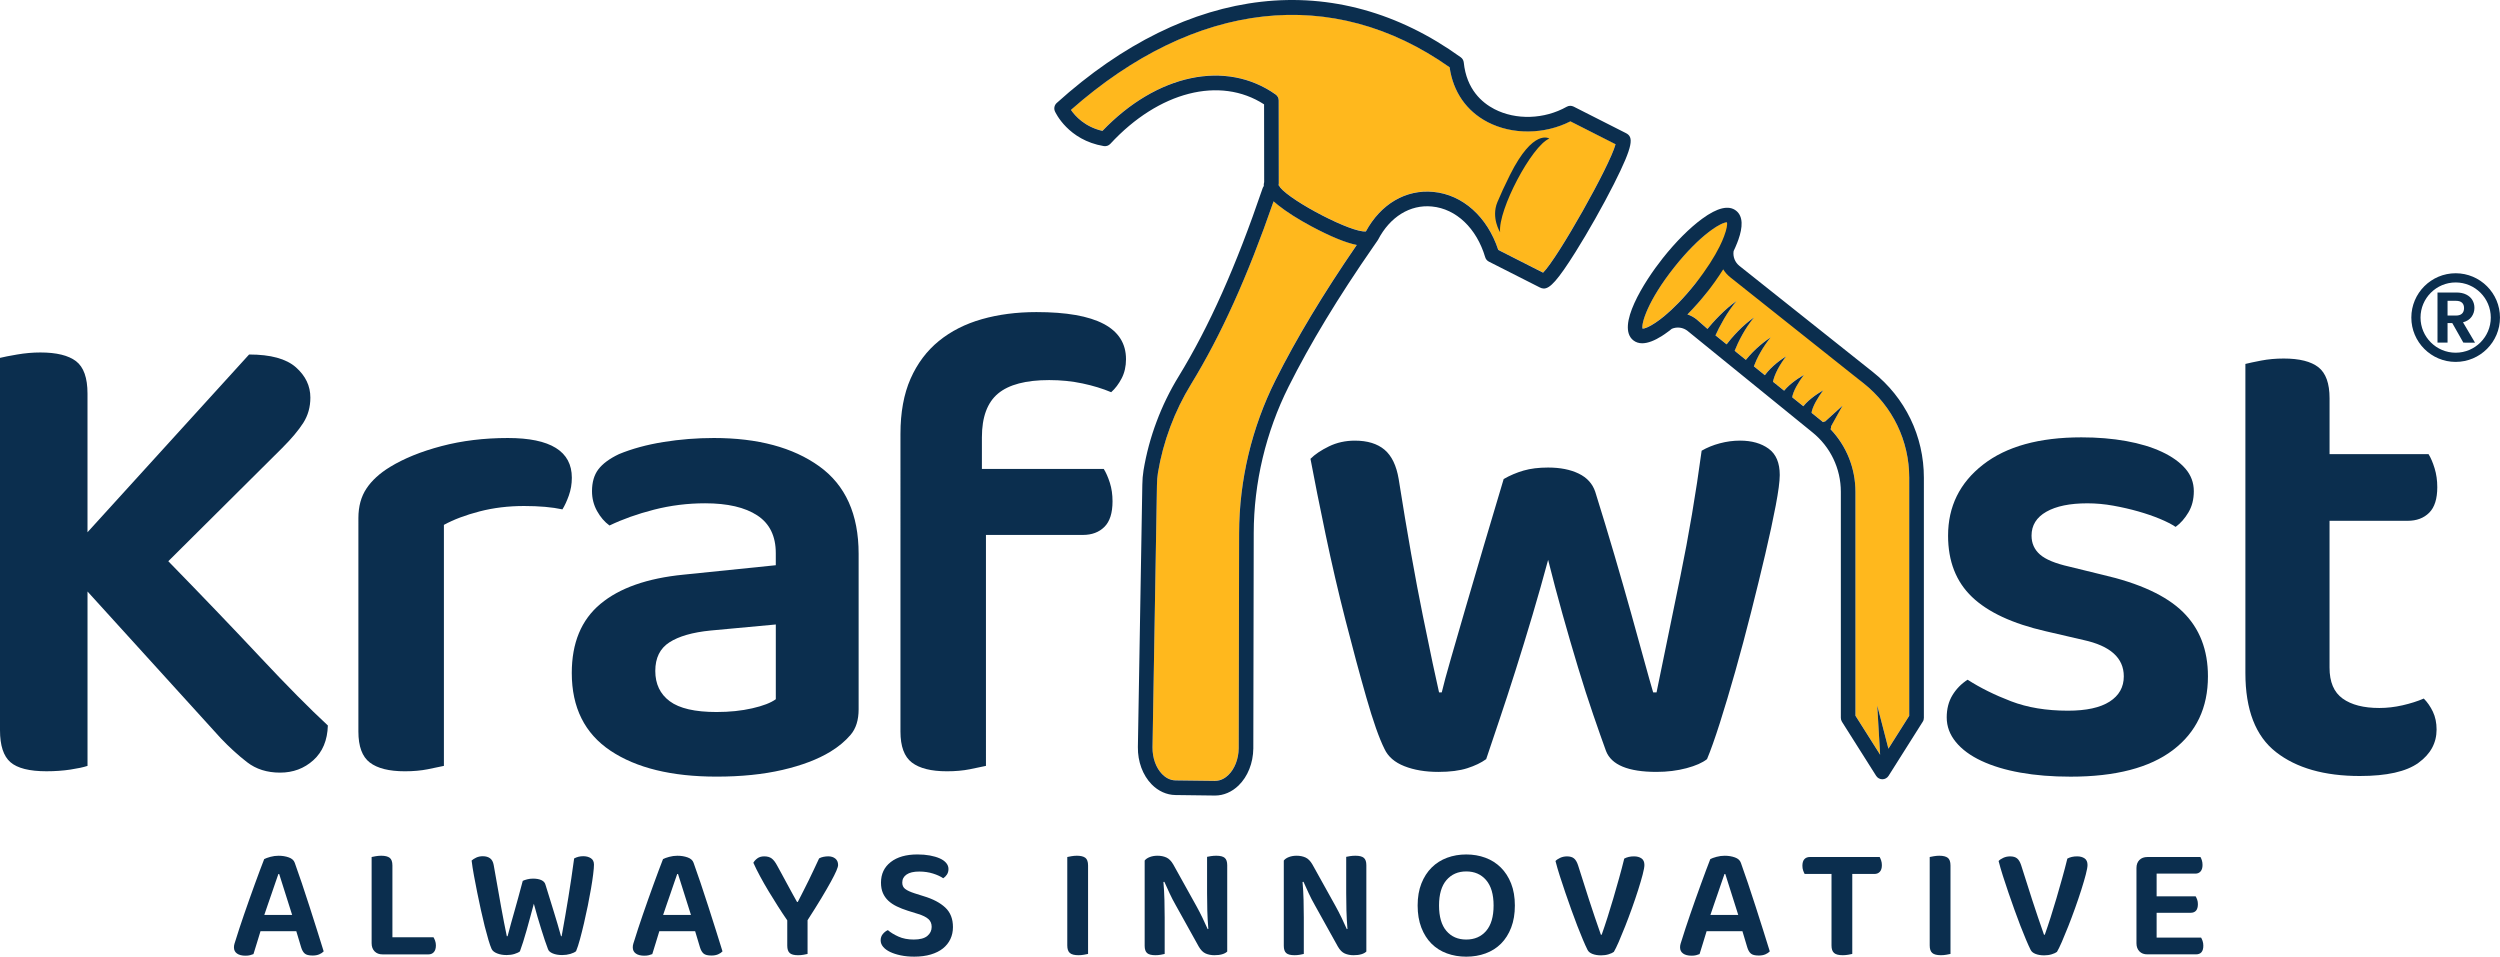
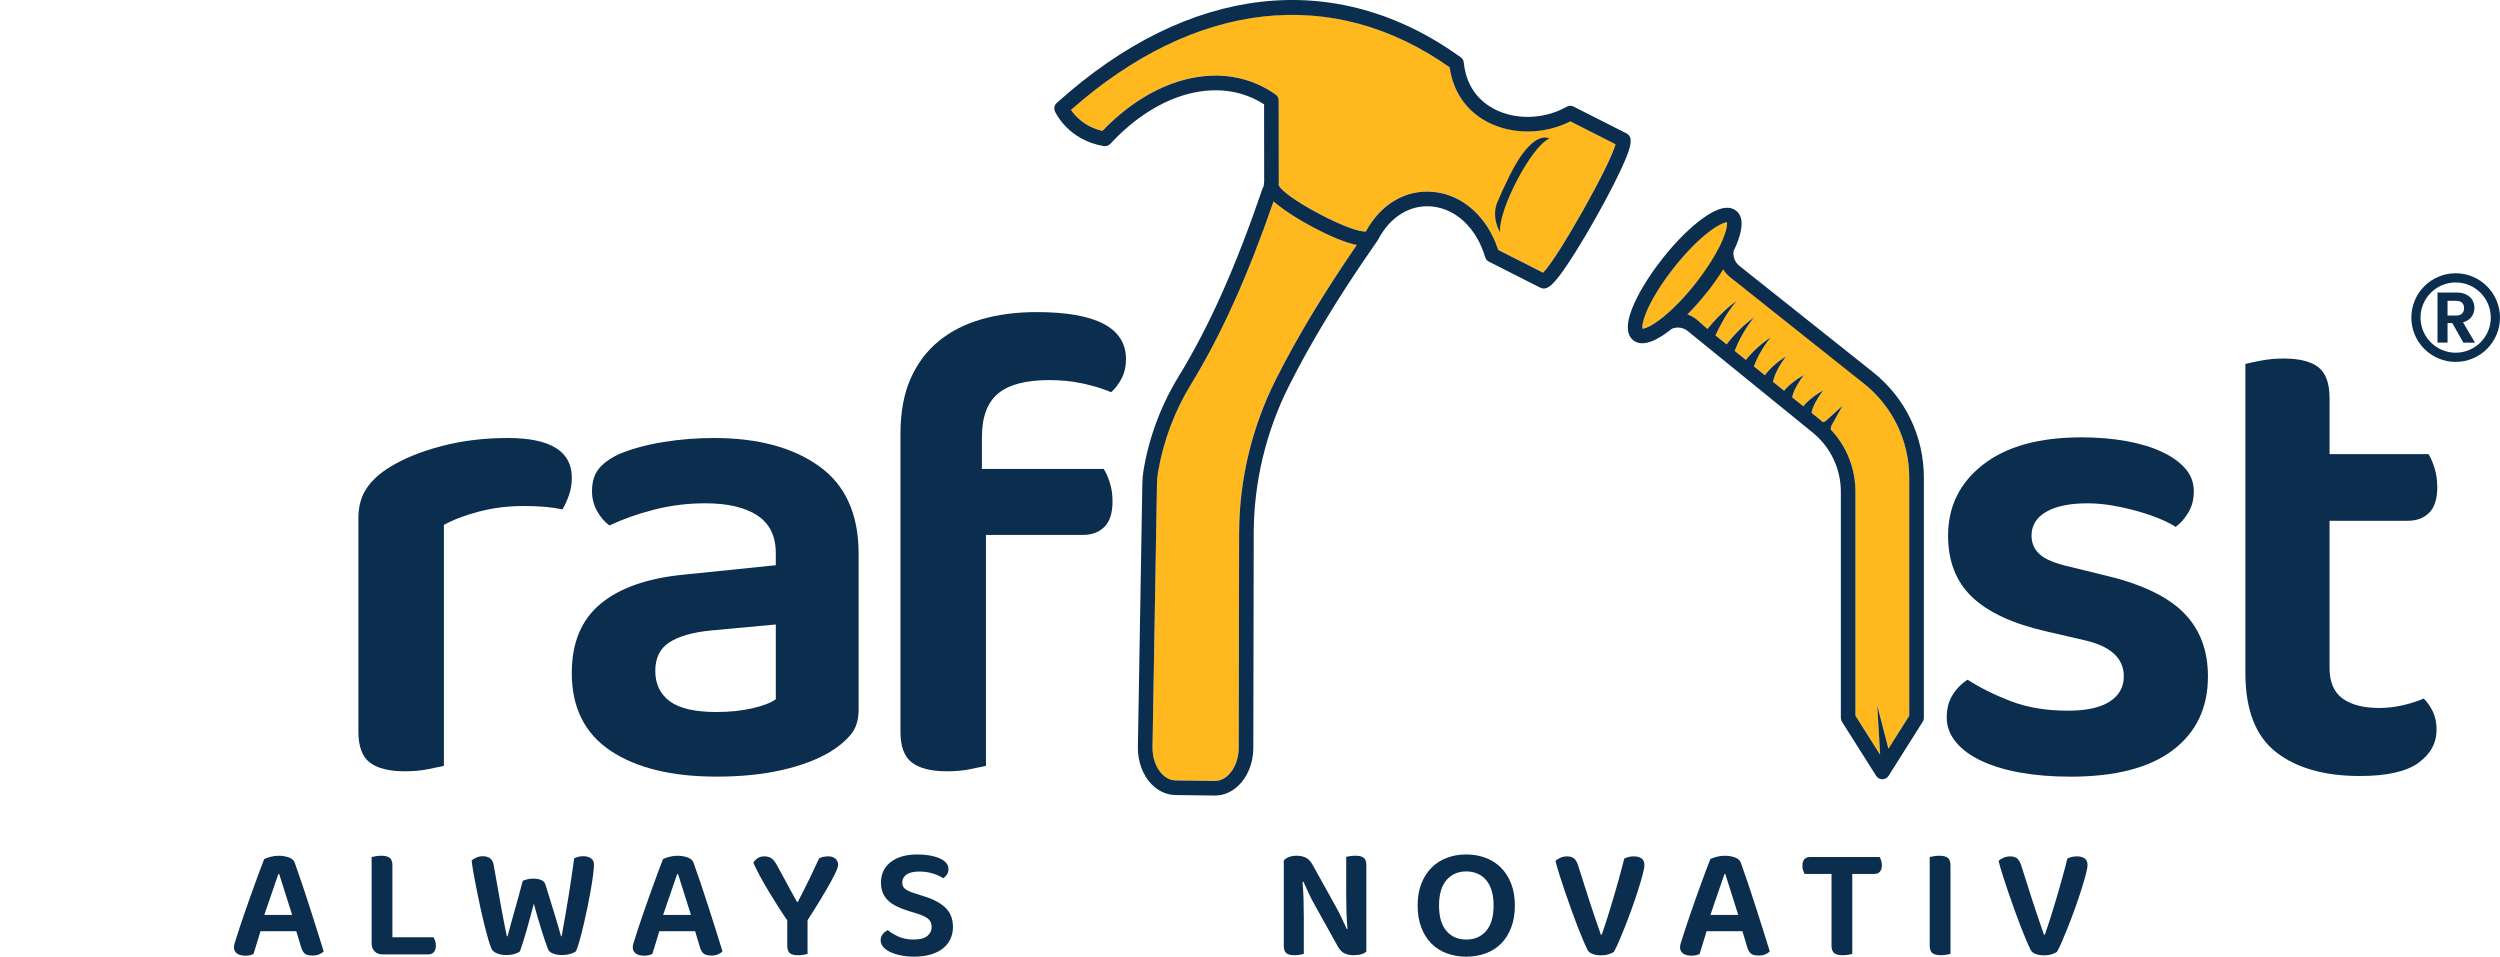
<svg xmlns="http://www.w3.org/2000/svg" id="Layer_1" x="0px" y="0px" viewBox="0 0 1283.15 491.01" style="enable-background:new 0 0 1283.15 491.01;" xml:space="preserve">
  <style type="text/css">	.st0{fill:#0B2E4E;}	.st1{fill:#FFB81D;}	.st2{fill:#FFFFFF;}</style>
  <g>
    <g>
      <g>
        <path class="st0" d="M152.08,477.96H133.7c-0.6,2.03-1.24,4.13-1.93,6.32c-0.68,2.19-1.24,3.99-1.68,5.42    c-0.55,0.22-1.14,0.41-1.76,0.57c-0.63,0.16-1.41,0.25-2.34,0.25c-1.86,0-3.31-0.37-4.35-1.11c-1.04-0.74-1.56-1.79-1.56-3.16    c0-0.66,0.09-1.3,0.29-1.93c0.19-0.63,0.42-1.35,0.7-2.18c0.44-1.53,1.03-3.38,1.76-5.54c0.74-2.16,1.53-4.51,2.38-7.06    c0.85-2.54,1.76-5.17,2.75-7.88c0.99-2.71,1.93-5.34,2.83-7.88c0.9-2.54,1.78-4.93,2.63-7.14c0.85-2.22,1.57-4.12,2.18-5.7    c0.71-0.38,1.76-0.77,3.16-1.15c1.4-0.38,2.8-0.57,4.23-0.57c1.91,0,3.67,0.29,5.25,0.86c1.59,0.57,2.6,1.49,3.04,2.75    c1.09,3.01,2.3,6.47,3.61,10.38c1.31,3.91,2.64,7.95,3.98,12.11c1.34,4.16,2.64,8.24,3.9,12.23c1.26,3.99,2.38,7.58,3.36,10.75    c-0.55,0.6-1.3,1.11-2.26,1.52c-0.96,0.41-2.09,0.62-3.41,0.62c-1.92,0-3.27-0.34-4.06-1.03c-0.79-0.68-1.41-1.76-1.85-3.24    L152.08,477.96z M142.89,448.58c-0.49,1.37-1.03,2.9-1.6,4.6c-0.58,1.7-1.18,3.46-1.81,5.29c-0.63,1.83-1.27,3.69-1.93,5.58    c-0.66,1.89-1.29,3.73-1.89,5.54h14.28l-6.65-21.01H142.89z" />
        <path class="st0" d="M192.26,488.3c-1.01-1.04-1.52-2.43-1.52-4.19v-44.24c0.44-0.11,1.14-0.25,2.09-0.41    c0.96-0.16,1.9-0.25,2.83-0.25c1.97,0,3.42,0.36,4.35,1.07c0.93,0.71,1.4,2.03,1.4,3.94v36.85h21.09    c0.27,0.44,0.55,1.03,0.82,1.76c0.27,0.74,0.41,1.55,0.41,2.42c0,1.48-0.34,2.61-1.03,3.41c-0.68,0.79-1.63,1.19-2.83,1.19H196.4    C194.65,489.86,193.27,489.34,192.26,488.3z" />
        <path class="st0" d="M268.31,452.11c0.55-0.27,1.3-0.53,2.26-0.78c0.96-0.25,1.96-0.37,3-0.37c1.75,0,3.19,0.26,4.31,0.78    c1.12,0.52,1.82,1.3,2.09,2.34c0.82,2.63,1.57,5.06,2.26,7.3c0.68,2.24,1.35,4.42,2.01,6.53c0.66,2.11,1.28,4.19,1.89,6.24    c0.6,2.05,1.2,4.17,1.81,6.36h0.33c0.66-3.5,1.26-6.89,1.81-10.18c0.55-3.28,1.09-6.54,1.64-9.77c0.55-3.23,1.05-6.48,1.52-9.77    c0.46-3.28,0.94-6.67,1.44-10.18c1.42-0.77,2.98-1.15,4.68-1.15c1.53,0,2.83,0.34,3.9,1.03c1.07,0.68,1.6,1.79,1.6,3.32    c0,1.1-0.14,2.74-0.41,4.92c-0.27,2.19-0.64,4.65-1.11,7.39c-0.47,2.74-1.01,5.65-1.64,8.74c-0.63,3.09-1.29,6.1-1.97,9.03    c-0.68,2.93-1.37,5.65-2.05,8.17c-0.68,2.52-1.35,4.57-2.01,6.16c-0.66,0.55-1.64,1.01-2.95,1.4c-1.31,0.38-2.71,0.58-4.19,0.58    c-1.92,0-3.54-0.29-4.88-0.86c-1.34-0.57-2.15-1.33-2.42-2.26c-0.49-1.26-1.03-2.75-1.6-4.47c-0.58-1.72-1.18-3.6-1.81-5.62    c-0.63-2.02-1.27-4.14-1.93-6.36c-0.66-2.22-1.29-4.47-1.89-6.77c-0.6,2.24-1.22,4.53-1.85,6.85c-0.63,2.33-1.24,4.57-1.85,6.73    c-0.6,2.16-1.21,4.19-1.81,6.07c-0.6,1.89-1.15,3.49-1.64,4.8c-0.6,0.49-1.52,0.93-2.75,1.31c-1.23,0.38-2.59,0.58-4.06,0.58    c-1.86,0-3.5-0.29-4.92-0.86c-1.42-0.57-2.35-1.33-2.79-2.26c-0.49-1.09-1.04-2.65-1.64-4.68c-0.6-2.02-1.23-4.34-1.89-6.94    c-0.66-2.6-1.31-5.4-1.97-8.41c-0.66-3.01-1.29-6.01-1.89-8.99c-0.6-2.98-1.16-5.88-1.68-8.7c-0.52-2.82-0.92-5.38-1.19-7.67    c0.6-0.55,1.39-1.05,2.38-1.52c0.99-0.46,2.11-0.7,3.37-0.7c1.53,0,2.78,0.36,3.73,1.07c0.96,0.71,1.57,1.86,1.85,3.45    c0.82,4.54,1.53,8.55,2.13,12.02c0.6,3.48,1.16,6.64,1.68,9.48c0.52,2.85,1.01,5.47,1.48,7.88c0.46,2.41,0.94,4.79,1.44,7.14    h0.41c0.6-2.35,1.19-4.54,1.76-6.57c0.57-2.02,1.16-4.1,1.76-6.24c0.6-2.13,1.24-4.45,1.93-6.94    C266.65,458.28,267.43,455.39,268.31,452.11z" />
        <path class="st0" d="M356.79,477.96H338.4c-0.6,2.03-1.24,4.13-1.93,6.32c-0.68,2.19-1.24,3.99-1.68,5.42    c-0.55,0.22-1.14,0.41-1.76,0.57c-0.63,0.16-1.41,0.25-2.34,0.25c-1.86,0-3.31-0.37-4.35-1.11c-1.04-0.74-1.56-1.79-1.56-3.16    c0-0.66,0.09-1.3,0.29-1.93c0.19-0.63,0.42-1.35,0.7-2.18c0.44-1.53,1.03-3.38,1.76-5.54c0.74-2.16,1.53-4.51,2.38-7.06    c0.85-2.54,1.76-5.17,2.75-7.88c0.99-2.71,1.93-5.34,2.83-7.88c0.9-2.54,1.78-4.93,2.63-7.14c0.85-2.22,1.57-4.12,2.18-5.7    c0.71-0.38,1.76-0.77,3.16-1.15c1.4-0.38,2.8-0.57,4.23-0.57c1.91,0,3.67,0.29,5.25,0.86c1.59,0.57,2.6,1.49,3.04,2.75    c1.09,3.01,2.3,6.47,3.61,10.38c1.31,3.91,2.64,7.95,3.98,12.11c1.34,4.16,2.64,8.24,3.9,12.23c1.26,3.99,2.38,7.58,3.36,10.75    c-0.55,0.6-1.3,1.11-2.26,1.52c-0.96,0.41-2.09,0.62-3.41,0.62c-1.92,0-3.27-0.34-4.06-1.03c-0.79-0.68-1.41-1.76-1.85-3.24    L356.79,477.96z M347.59,448.58c-0.49,1.37-1.03,2.9-1.6,4.6c-0.58,1.7-1.18,3.46-1.81,5.29c-0.63,1.83-1.27,3.69-1.93,5.58    c-0.66,1.89-1.29,3.73-1.89,5.54h14.28L348,448.58H347.59z" />
        <path class="st0" d="M430.16,443.98c0,0.6-0.3,1.6-0.9,3c-0.6,1.39-1.53,3.24-2.79,5.54c-1.26,2.3-2.87,5.09-4.84,8.37    c-1.97,3.28-4.35,7.09-7.14,11.41v17.32c-0.44,0.11-1.11,0.25-2.01,0.41c-0.9,0.16-1.85,0.25-2.83,0.25    c-2.08,0-3.53-0.38-4.35-1.15c-0.82-0.77-1.23-2.02-1.23-3.78v-12.97c-1.48-2.13-3.04-4.49-4.68-7.06    c-1.64-2.57-3.26-5.17-4.84-7.8c-1.59-2.63-3.06-5.21-4.43-7.76c-1.37-2.54-2.52-4.85-3.45-6.94c0.44-0.82,1.12-1.57,2.05-2.26    c0.93-0.68,2.11-1.03,3.53-1.03c1.59,0,2.86,0.36,3.82,1.07c0.96,0.71,1.9,1.94,2.83,3.69c0.44,0.77,1.13,2.04,2.09,3.82    c0.96,1.78,1.97,3.65,3.04,5.62c1.07,1.97,2.08,3.83,3.04,5.58c0.96,1.75,1.63,2.95,2.01,3.61h0.41    c1.04-2.02,2.02-3.95,2.95-5.79c0.93-1.83,1.83-3.64,2.71-5.42c0.88-1.78,1.74-3.58,2.59-5.42c0.85-1.83,1.74-3.73,2.67-5.7    c0.66-0.38,1.41-0.66,2.26-0.82c0.85-0.16,1.65-0.25,2.42-0.25c1.48,0,2.69,0.38,3.65,1.15    C429.69,441.46,430.16,442.56,430.16,443.98z" />
        <path class="st0" d="M468.99,482.23c3.17,0,5.5-0.62,6.98-1.85c1.48-1.23,2.22-2.78,2.22-4.64c0-1.7-0.57-3.05-1.72-4.06    c-1.15-1.01-2.9-1.87-5.25-2.59l-5.25-1.64c-2.08-0.66-3.97-1.4-5.66-2.22c-1.7-0.82-3.15-1.79-4.35-2.91    c-1.2-1.12-2.13-2.43-2.79-3.94c-0.66-1.5-0.99-3.3-0.99-5.38c0-4.43,1.67-7.95,5.01-10.55c3.34-2.6,7.91-3.9,13.71-3.9    c2.3,0,4.42,0.18,6.36,0.53c1.94,0.36,3.62,0.85,5.05,1.48c1.42,0.63,2.53,1.41,3.32,2.34c0.79,0.93,1.19,1.97,1.19,3.12    c0,1.1-0.26,2.04-0.78,2.83c-0.52,0.79-1.16,1.44-1.93,1.93c-1.31-0.93-3.05-1.74-5.21-2.42c-2.16-0.68-4.53-1.03-7.1-1.03    c-2.85,0-5.01,0.51-6.48,1.52c-1.48,1.01-2.22,2.39-2.22,4.15c0,1.42,0.5,2.52,1.52,3.28c1.01,0.77,2.61,1.51,4.8,2.22l4.68,1.48    c4.76,1.42,8.45,3.37,11.08,5.83c2.63,2.46,3.94,5.8,3.94,10.01c0,2.24-0.44,4.3-1.31,6.16c-0.88,1.86-2.15,3.46-3.82,4.8    c-1.67,1.34-3.75,2.38-6.24,3.12c-2.49,0.74-5.32,1.11-8.5,1.11c-2.52,0-4.83-0.22-6.94-0.66c-2.11-0.44-3.93-1.03-5.46-1.76    c-1.53-0.74-2.72-1.61-3.57-2.63c-0.85-1.01-1.27-2.12-1.27-3.32c0-1.26,0.37-2.34,1.11-3.24c0.74-0.9,1.6-1.57,2.59-2.01    c1.37,1.2,3.17,2.31,5.42,3.32C463.35,481.72,465.98,482.23,468.99,482.23z" />
-         <path class="st0" d="M553.53,490.27c-2.08,0-3.56-0.38-4.43-1.15c-0.88-0.77-1.31-2.05-1.31-3.86v-45.39    c0.49-0.11,1.2-0.25,2.13-0.41c0.93-0.16,1.86-0.25,2.79-0.25c1.97,0,3.42,0.36,4.35,1.07c0.93,0.71,1.4,2.03,1.4,3.94v45.39    c-0.49,0.11-1.19,0.25-2.09,0.41C555.46,490.19,554.51,490.27,553.53,490.27z" />
-         <path class="st0" d="M593.01,490.27c-2.03,0-3.45-0.37-4.27-1.11c-0.82-0.74-1.23-1.98-1.23-3.73v-43.75    c0.6-0.77,1.49-1.37,2.67-1.81c1.18-0.44,2.48-0.66,3.9-0.66c1.7,0,3.21,0.3,4.56,0.9c1.34,0.6,2.53,1.81,3.57,3.61l11.82,21.26    c1.09,1.97,2.15,4.01,3.16,6.11c1.01,2.11,1.9,4.04,2.67,5.79l0.33-0.08c-0.27-3.23-0.45-6.36-0.53-9.4    c-0.08-3.04-0.12-6.03-0.12-8.99v-18.63c0.44-0.11,1.11-0.23,2.01-0.37c0.9-0.14,1.82-0.2,2.75-0.2c2.02,0,3.46,0.37,4.31,1.11    c0.85,0.74,1.27,1.98,1.27,3.74v44.32c-0.6,0.6-1.46,1.07-2.59,1.4c-1.12,0.33-2.45,0.49-3.98,0.49c-1.64,0-3.13-0.29-4.47-0.86    c-1.34-0.58-2.53-1.76-3.57-3.57l-11.82-21.26c-1.1-1.91-2.15-3.95-3.16-6.11c-1.01-2.16-1.9-4.12-2.67-5.87l-0.49,0.08    c0.27,3.01,0.45,6.1,0.53,9.28c0.08,3.17,0.12,6.18,0.12,9.03v18.63c-0.44,0.11-1.1,0.25-1.97,0.41    C594.92,490.19,593.99,490.27,593.01,490.27z" />
        <path class="st0" d="M664.42,490.27c-2.03,0-3.45-0.37-4.27-1.11c-0.82-0.74-1.23-1.98-1.23-3.73v-43.75    c0.6-0.77,1.49-1.37,2.67-1.81c1.18-0.44,2.48-0.66,3.9-0.66c1.7,0,3.21,0.3,4.56,0.9c1.34,0.6,2.53,1.81,3.57,3.61l11.82,21.26    c1.09,1.97,2.15,4.01,3.16,6.11c1.01,2.11,1.9,4.04,2.67,5.79l0.33-0.08c-0.27-3.23-0.45-6.36-0.53-9.4    c-0.08-3.04-0.12-6.03-0.12-8.99v-18.63c0.44-0.11,1.11-0.23,2.01-0.37c0.9-0.14,1.82-0.2,2.75-0.2c2.02,0,3.46,0.37,4.31,1.11    c0.85,0.74,1.27,1.98,1.27,3.74v44.32c-0.6,0.6-1.46,1.07-2.59,1.4c-1.12,0.33-2.45,0.49-3.98,0.49c-1.64,0-3.13-0.29-4.47-0.86    c-1.34-0.58-2.53-1.76-3.57-3.57l-11.82-21.26c-1.1-1.91-2.15-3.95-3.16-6.11c-1.01-2.16-1.9-4.12-2.67-5.87l-0.49,0.08    c0.27,3.01,0.45,6.1,0.53,9.28c0.08,3.17,0.12,6.18,0.12,9.03v18.63c-0.44,0.11-1.1,0.25-1.97,0.41    C666.33,490.19,665.4,490.27,664.42,490.27z" />
        <path class="st0" d="M777.52,464.75c0,4.27-0.63,8.04-1.89,11.33c-1.26,3.28-3,6.03-5.21,8.25c-2.22,2.22-4.86,3.89-7.92,5.01    c-3.06,1.12-6.37,1.68-9.93,1.68c-3.56,0-6.87-0.56-9.93-1.68c-3.07-1.12-5.7-2.79-7.92-5.01s-3.95-4.97-5.21-8.25    c-1.26-3.28-1.89-7.06-1.89-11.33c0-4.27,0.64-8.03,1.93-11.29c1.29-3.25,3.05-5.99,5.29-8.21c2.24-2.22,4.88-3.88,7.92-5.01    c3.04-1.12,6.31-1.68,9.81-1.68c3.5,0,6.77,0.56,9.81,1.68c3.04,1.12,5.68,2.79,7.92,5.01c2.24,2.22,4.01,4.95,5.29,8.21    C776.87,456.72,777.52,460.48,777.52,464.75z M766.6,464.75c0-5.69-1.27-10.03-3.82-13.01c-2.54-2.98-5.95-4.47-10.22-4.47    c-4.21,0-7.59,1.48-10.14,4.43c-2.54,2.96-3.82,7.31-3.82,13.05c0,5.75,1.26,10.1,3.78,13.05c2.52,2.95,5.91,4.43,10.18,4.43    c4.27,0,7.67-1.48,10.22-4.43C765.33,474.84,766.6,470.49,766.6,464.75z" />
        <path class="st0" d="M828.33,488.55c-0.55,0.44-1.42,0.85-2.63,1.23c-1.2,0.38-2.52,0.57-3.94,0.57c-1.7,0-3.17-0.25-4.43-0.74    c-1.26-0.49-2.11-1.2-2.54-2.13c-0.66-1.31-1.44-3.04-2.34-5.17c-0.9-2.13-1.86-4.5-2.87-7.1c-1.01-2.6-2.04-5.36-3.08-8.29    c-1.04-2.93-2.07-5.85-3.08-8.78c-1.01-2.93-1.96-5.77-2.83-8.54c-0.88-2.76-1.62-5.32-2.22-7.67c0.55-0.6,1.35-1.15,2.42-1.64    c1.07-0.49,2.23-0.74,3.49-0.74c1.53,0,2.72,0.34,3.57,1.03c0.85,0.68,1.55,1.85,2.09,3.49c1.91,6.13,3.82,12.09,5.7,17.89    c1.89,5.8,3.9,11.74,6.03,17.81h0.41c0.99-2.79,1.98-5.77,3-8.95c1.01-3.17,2.01-6.44,3-9.81c0.99-3.36,1.96-6.76,2.91-10.18    c0.96-3.42,1.85-6.8,2.67-10.14c1.42-0.77,3.09-1.15,5.01-1.15c1.53,0,2.8,0.34,3.82,1.03c1.01,0.68,1.52,1.82,1.52,3.41    c0,0.99-0.3,2.63-0.9,4.93c-0.6,2.3-1.37,4.91-2.3,7.84c-0.93,2.93-1.98,6.03-3.16,9.32c-1.18,3.28-2.35,6.42-3.53,9.4    c-1.18,2.98-2.27,5.64-3.28,7.96C829.82,485.75,828.98,487.45,828.33,488.55z" />
        <path class="st0" d="M894.32,477.96h-18.39c-0.6,2.03-1.24,4.13-1.93,6.32c-0.68,2.19-1.24,3.99-1.68,5.42    c-0.55,0.22-1.14,0.41-1.76,0.57c-0.63,0.16-1.41,0.25-2.34,0.25c-1.86,0-3.31-0.37-4.35-1.11c-1.04-0.74-1.56-1.79-1.56-3.16    c0-0.66,0.09-1.3,0.29-1.93c0.19-0.63,0.42-1.35,0.7-2.18c0.44-1.53,1.03-3.38,1.76-5.54c0.74-2.16,1.53-4.51,2.38-7.06    c0.85-2.54,1.76-5.17,2.75-7.88c0.99-2.71,1.93-5.34,2.83-7.88c0.9-2.54,1.78-4.93,2.63-7.14c0.85-2.22,1.57-4.12,2.18-5.7    c0.71-0.38,1.76-0.77,3.16-1.15c1.4-0.38,2.8-0.57,4.23-0.57c1.91,0,3.67,0.29,5.25,0.86c1.59,0.57,2.6,1.49,3.04,2.75    c1.09,3.01,2.3,6.47,3.61,10.38c1.31,3.91,2.64,7.95,3.98,12.11c1.34,4.16,2.64,8.24,3.9,12.23c1.26,3.99,2.38,7.58,3.36,10.75    c-0.55,0.6-1.3,1.11-2.26,1.52c-0.96,0.41-2.09,0.62-3.41,0.62c-1.92,0-3.27-0.34-4.06-1.03c-0.79-0.68-1.41-1.76-1.85-3.24    L894.32,477.96z M885.12,448.58c-0.49,1.37-1.03,2.9-1.6,4.6c-0.58,1.7-1.18,3.46-1.81,5.29c-0.63,1.83-1.27,3.69-1.93,5.58    c-0.66,1.89-1.29,3.73-1.89,5.54h14.28l-6.65-21.01H885.12z" />
        <path class="st0" d="M965.52,441.64c0.25,0.74,0.37,1.55,0.37,2.42c0,1.48-0.34,2.6-1.03,3.36c-0.68,0.77-1.63,1.15-2.83,1.15    h-11.33v41.04c-0.44,0.11-1.12,0.25-2.05,0.41c-0.93,0.16-1.89,0.25-2.87,0.25c-2.08,0-3.56-0.38-4.43-1.15    c-0.88-0.77-1.31-2.05-1.31-3.86v-36.69h-13.79c-0.27-0.49-0.53-1.09-0.78-1.81c-0.25-0.71-0.37-1.5-0.37-2.38    c0-1.53,0.34-2.67,1.03-3.41c0.68-0.74,1.63-1.11,2.83-1.11h35.79C965.01,440.32,965.27,440.9,965.52,441.64z" />
        <path class="st0" d="M996.18,490.27c-2.08,0-3.56-0.38-4.43-1.15c-0.88-0.77-1.31-2.05-1.31-3.86v-45.39    c0.49-0.11,1.2-0.25,2.13-0.41c0.93-0.16,1.86-0.25,2.79-0.25c1.97,0,3.42,0.36,4.35,1.07c0.93,0.71,1.4,2.03,1.4,3.94v45.39    c-0.49,0.11-1.19,0.25-2.09,0.41C998.11,490.19,997.16,490.27,996.18,490.27z" />
        <path class="st0" d="M1055.76,488.55c-0.55,0.44-1.42,0.85-2.63,1.23c-1.2,0.38-2.52,0.57-3.94,0.57c-1.7,0-3.17-0.25-4.43-0.74    c-1.26-0.49-2.11-1.2-2.54-2.13c-0.66-1.31-1.44-3.04-2.34-5.17c-0.9-2.13-1.86-4.5-2.87-7.1c-1.01-2.6-2.04-5.36-3.08-8.29    c-1.04-2.93-2.07-5.85-3.08-8.78c-1.01-2.93-1.96-5.77-2.83-8.54c-0.88-2.76-1.62-5.32-2.22-7.67c0.55-0.6,1.35-1.15,2.42-1.64    c1.07-0.49,2.23-0.74,3.49-0.74c1.53,0,2.72,0.34,3.57,1.03c0.85,0.68,1.55,1.85,2.09,3.49c1.91,6.13,3.82,12.09,5.7,17.89    c1.89,5.8,3.9,11.74,6.03,17.81h0.41c0.99-2.79,1.98-5.77,3-8.95c1.01-3.17,2.01-6.44,3-9.81c0.99-3.36,1.96-6.76,2.91-10.18    c0.96-3.42,1.85-6.8,2.67-10.14c1.42-0.77,3.09-1.15,5.01-1.15c1.53,0,2.8,0.34,3.82,1.03c1.01,0.68,1.52,1.82,1.52,3.41    c0,0.99-0.3,2.63-0.9,4.93c-0.6,2.3-1.37,4.91-2.3,7.84c-0.93,2.93-1.98,6.03-3.16,9.32c-1.18,3.28-2.35,6.42-3.53,9.4    c-1.18,2.98-2.27,5.64-3.28,7.96C1057.25,485.75,1056.42,487.45,1055.76,488.55z" />
-         <path class="st0" d="M1098.08,488.3c-1.01-1.04-1.52-2.43-1.52-4.19v-38.58c0-1.75,0.51-3.13,1.52-4.14    c1.01-1.01,2.39-1.52,4.15-1.52h27.17c0.27,0.44,0.52,1.01,0.74,1.72c0.22,0.71,0.33,1.51,0.33,2.38c0,1.42-0.33,2.52-0.99,3.28    c-0.66,0.77-1.56,1.15-2.71,1.15h-19.86v11.65h20.03c0.27,0.44,0.53,1,0.78,1.68c0.25,0.68,0.37,1.46,0.37,2.34    c0,2.95-1.26,4.43-3.78,4.43h-17.4v12.72h22.82c0.27,0.44,0.53,1.03,0.78,1.76c0.25,0.74,0.37,1.55,0.37,2.42    c0,2.95-1.26,4.43-3.78,4.43h-24.87C1100.47,489.86,1099.09,489.34,1098.08,488.3z" />
      </g>
      <g>
-         <path class="st0" d="M44.92,303.6v89.5c-2.07,0.69-5.01,1.32-8.81,1.9c-3.8,0.57-7.89,0.86-12.27,0.86    c-8.76,0-14.92-1.56-18.49-4.66C1.78,388.09,0,382.62,0,374.78v-191.1c1.84-0.46,4.78-1.04,8.81-1.73    c4.03-0.69,8-1.04,11.92-1.04c8.29,0,14.39,1.5,18.31,4.49c3.91,3,5.87,8.53,5.87,16.59v71.19l82.94-91.23    c11.06,0,19.06,2.19,24.02,6.57c4.95,4.38,7.43,9.56,7.43,15.55c0,4.84-1.21,9.16-3.63,12.96c-2.42,3.8-6.05,8.12-10.89,12.96    l-58.4,58.06c17.97,18.43,33.75,34.9,47.34,49.42c13.59,14.51,25.11,26.15,34.56,34.9c-0.23,7.6-2.71,13.53-7.43,17.8    c-4.72,4.26-10.43,6.39-17.11,6.39c-6.68,0-12.33-1.79-16.93-5.36c-4.61-3.57-9.1-7.66-13.48-12.27L44.92,303.6z" />
        <path class="st0" d="M227.83,393.1c-2.07,0.46-4.84,1.04-8.29,1.73c-3.46,0.69-7.38,1.04-11.75,1.04    c-8.07,0-14.05-1.5-17.97-4.49c-3.92-2.99-5.87-8.29-5.87-15.9V265.93c0-5.99,1.38-11.06,4.15-15.2    c2.76-4.15,6.79-7.83,12.09-11.06c7.14-4.37,15.95-7.95,26.44-10.71c10.48-2.76,21.82-4.15,34.04-4.15    c21.88,0,32.83,6.8,32.83,20.39c0,3.23-0.52,6.28-1.55,9.16c-1.04,2.88-2.13,5.24-3.28,7.08c-5.3-1.15-11.87-1.73-19.7-1.73    c-8.07,0-15.67,0.92-22.81,2.77c-7.14,1.85-13.25,4.15-18.32,6.91V393.1z" />
        <path class="st0" d="M366.4,224.81c22.58,0,40.6,4.84,54.08,14.51c13.48,9.68,20.22,24.65,20.22,44.92v79.82    c0,5.53-1.38,9.91-4.15,13.13c-2.76,3.23-6.22,6.11-10.37,8.64c-6.45,3.92-14.63,7.03-24.54,9.33c-9.91,2.3-21.2,3.45-33.87,3.45    c-23.04,0-41.18-4.44-54.43-13.3c-13.25-8.87-19.87-22.17-19.87-39.91c0-15.43,4.89-27.24,14.69-35.42    c9.79-8.18,24.02-13.19,42.68-15.03l47.34-4.84v-6.22c0-8.75-3.17-15.21-9.5-19.35c-6.34-4.15-15.27-6.22-26.78-6.22    c-8.99,0-17.74,1.1-26.26,3.28c-8.53,2.19-16.13,4.9-22.81,8.12c-2.54-1.84-4.67-4.32-6.39-7.43c-1.73-3.11-2.59-6.51-2.59-10.19    c0-4.61,1.09-8.35,3.28-11.23c2.19-2.88,5.7-5.47,10.54-7.78c6.68-2.76,14.28-4.84,22.81-6.22    C349,225.5,357.64,224.81,366.4,224.81z M367.78,365.45c6.68,0,12.79-0.63,18.32-1.9c5.53-1.26,9.56-2.82,12.09-4.67v-38.36    l-33.52,3.11c-9.22,0.92-16.24,2.94-21.08,6.05c-4.84,3.11-7.26,8.01-7.26,14.69c0,6.68,2.47,11.87,7.43,15.55    C348.72,363.61,356.72,365.45,367.78,365.45z" />
        <path class="st0" d="M503.98,240.7h62.55c1.15,1.85,2.19,4.21,3.11,7.08c0.92,2.88,1.38,6.05,1.38,9.5    c0,5.99-1.38,10.37-4.15,13.13c-2.76,2.76-6.45,4.15-11.06,4.15h-49.76V393.1c-2.07,0.46-4.84,1.04-8.29,1.73    c-3.46,0.69-7.38,1.04-11.75,1.04c-8.07,0-14.05-1.5-17.97-4.49c-3.92-2.99-5.87-8.29-5.87-15.9V222.73    c0-11.06,1.73-20.5,5.18-28.34c3.46-7.83,8.29-14.28,14.51-19.35c6.22-5.06,13.59-8.81,22.12-11.23    c8.52-2.42,17.85-3.63,27.99-3.63c30.64,0,45.96,8.07,45.96,24.19c0,3.69-0.75,6.97-2.25,9.85c-1.5,2.88-3.28,5.24-5.36,7.08    c-4.38-1.84-9.28-3.34-14.69-4.49c-5.42-1.15-11.12-1.73-17.11-1.73c-11.98,0-20.73,2.31-26.26,6.91    c-5.53,4.61-8.29,12.1-8.29,22.46V240.7z" />
-         <path class="st0" d="M794.59,287.35c-2.54,9.45-5.24,19.01-8.12,28.68c-2.88,9.68-5.76,19.07-8.64,28.16    c-2.88,9.1-5.65,17.57-8.29,25.4c-2.65,7.84-4.9,14.51-6.74,20.04c-2.54,1.85-5.76,3.4-9.68,4.66c-3.92,1.26-8.87,1.9-14.86,1.9    c-6.68,0-12.5-0.98-17.45-2.94c-4.96-1.95-8.35-4.89-10.19-8.81c-2.77-5.53-5.87-14.34-9.33-26.44    c-3.46-12.09-7.03-25.34-10.71-39.74c-3.69-14.4-7.08-29.03-10.19-43.89c-3.11-14.86-5.7-27.82-7.78-38.88    c2.3-2.3,5.47-4.43,9.5-6.39c4.03-1.96,8.47-2.94,13.3-2.94c6.45,0,11.52,1.56,15.21,4.66c3.68,3.11,6.1,8.12,7.26,15.03    c4.37,27.65,8.52,51.09,12.44,70.32c3.92,19.24,6.68,32.31,8.29,39.22h1.38c0.92-3.91,2.47-9.68,4.67-17.28    c2.19-7.6,4.72-16.35,7.6-26.26c2.88-9.9,5.99-20.5,9.33-31.79c3.34-11.28,6.74-22.69,10.19-34.21    c3.22-1.84,6.62-3.28,10.19-4.32c3.57-1.04,7.78-1.56,12.61-1.56c6.22,0,11.46,1.04,15.72,3.11c4.26,2.07,7.08,5.18,8.47,9.33    c3.46,11.06,6.74,21.89,9.85,32.48c3.11,10.6,5.93,20.45,8.47,29.55c2.53,9.1,4.78,17.22,6.74,24.36    c1.96,7.14,3.51,12.67,4.67,16.59h1.73c3.92-19.12,8-39.05,12.27-59.78c4.26-20.73,7.89-42.16,10.88-64.28    c2.77-1.61,5.87-2.88,9.33-3.8c3.46-0.92,6.91-1.38,10.37-1.38c5.99,0,10.89,1.38,14.69,4.15c3.8,2.76,5.7,7.26,5.7,13.48    c0,3.23-0.69,8.47-2.07,15.73c-1.38,7.26-3.17,15.55-5.36,24.88c-2.19,9.33-4.61,19.24-7.26,29.72    c-2.65,10.49-5.36,20.62-8.12,30.41c-2.77,9.79-5.42,18.66-7.95,26.61c-2.54,7.95-4.72,14.11-6.57,18.49    c-2.31,1.85-5.82,3.4-10.54,4.66c-4.72,1.26-9.85,1.9-15.38,1.9c-14.51,0-23.15-3.57-25.92-10.71    c-1.85-5.06-4.03-11.28-6.57-18.66c-2.54-7.37-5.13-15.43-7.78-24.19c-2.65-8.75-5.3-17.85-7.95-27.3    C799.37,305.9,796.89,296.57,794.59,287.35z" />
        <path class="st0" d="M1133.25,347.14c0,16.13-5.99,28.74-17.97,37.84c-11.98,9.1-29.49,13.65-52.53,13.65    c-9.45,0-18.03-0.69-25.74-2.07c-7.72-1.38-14.4-3.4-20.04-6.05c-5.65-2.65-10.02-5.87-13.13-9.68c-3.11-3.8-4.67-8-4.67-12.61    c0-4.37,0.98-8.17,2.94-11.4c1.95-3.22,4.55-5.87,7.78-7.95c6.45,4.15,13.88,7.84,22.29,11.06c8.41,3.23,18.14,4.84,29.2,4.84    c9.44,0,16.59-1.56,21.42-4.67c4.84-3.11,7.26-7.43,7.26-12.96c0-9.44-6.91-15.66-20.73-18.66l-19.35-4.49    c-17.05-3.91-29.67-9.79-37.84-17.62c-8.18-7.83-12.27-18.31-12.27-31.45c0-14.97,5.99-27.13,17.97-36.46    c11.98-9.33,28.8-13.99,50.45-13.99c8.29,0,15.95,0.64,22.98,1.9c7.02,1.27,13.13,3.11,18.31,5.53c5.18,2.42,9.21,5.3,12.1,8.64    c2.88,3.34,4.32,7.2,4.32,11.58c0,4.15-0.92,7.77-2.77,10.88c-1.85,3.11-4.03,5.59-6.57,7.43c-2.07-1.38-4.78-2.76-8.12-4.15    c-3.34-1.38-7.03-2.65-11.06-3.8c-4.03-1.15-8.29-2.13-12.79-2.94c-4.49-0.81-8.93-1.21-13.3-1.21c-8.99,0-16.02,1.44-21.08,4.32    c-5.07,2.88-7.6,6.97-7.6,12.27c0,3.92,1.44,7.14,4.32,9.68c2.88,2.54,7.89,4.61,15.03,6.22l16.93,4.15    c19.12,4.38,32.94,10.77,41.47,19.18C1128.98,322.55,1133.25,333.55,1133.25,347.14z" />
        <path class="st0" d="M1202.39,358.54c4.49,3.23,10.77,4.84,18.83,4.84c3.91,0,7.89-0.46,11.92-1.38    c4.03-0.92,7.66-2.07,10.89-3.46c1.84,1.85,3.4,4.09,4.67,6.74c1.26,2.65,1.9,5.7,1.9,9.16c0,6.91-3.11,12.61-9.33,17.11    c-6.22,4.49-16.24,6.74-30.06,6.74c-18.2,0-32.54-4.09-43.02-12.27c-10.49-8.18-15.72-21.71-15.72-40.6V186.79    c1.84-0.46,4.55-1.04,8.12-1.73c3.57-0.69,7.43-1.04,11.58-1.04c8.06,0,13.99,1.5,17.8,4.49c3.8,3,5.7,8.29,5.7,15.9v28.68h50.8    c1.15,1.85,2.19,4.26,3.11,7.26c0.92,3,1.38,6.22,1.38,9.68c0,5.99-1.38,10.37-4.15,13.13c-2.76,2.76-6.45,4.15-11.06,4.15    h-40.09v75.33C1195.65,350.02,1197.89,355.32,1202.39,358.54z" />
        <g>
          <path class="st1" d="M849.71,165.55c-0.02,0.02-0.02,0.02-0.02,0.02c-3.25,2.17-5.57,3.08-6.65,3.06     c-0.73-2.63,2.71-14.42,16.3-31.54c13.49-16.99,24.14-23.05,26.97-23.05h0.06c0.29,1.04,5.95-1.19,4.56,2.48     c-0.56,1.54-3.51,9.77-4.47,11.71c-2.56,5.13-10.43,9.87-16.39,17.37c-5.98,7.53-11.4,12.9-15.84,16.57     C852.59,163.53,851.06,164.66,849.71,165.55z M979.96,367.27l-10.71,16.94l-5.74-22.18l1.49,25.28l-0.01-0.01l-12.67-20.03     V252.36c0-12.07-4.57-23.45-12.76-32.08c0-0.01-0.01-0.01-0.02-0.02c0.24-0.48,0.31-0.99,0.27-1.5l1.67-3.01l4.24-7.61     l-6.45,5.86l-2.47,2.25c-0.41,0.04-0.79,0.15-1.14,0.36c-0.01-0.01-0.02-0.02-0.02-0.02c-0.25-0.23-0.48-0.44-0.73-0.63     l-5.04-4.06l-0.02-0.01c0.01-0.03,0.02-0.05,0.03-0.08c-0.1,0.15-0.04-0.23-0.02-0.4c0.03-0.22,0.09-0.46,0.15-0.7     c0.14-0.49,0.3-0.99,0.5-1.5c0.4-1.01,0.88-2.04,1.44-3.05c1.1-2.02,2.42-3.99,3.83-5.91c-2.04,1.22-4.06,2.54-5.98,4.09     c-0.97,0.77-1.9,1.6-2.81,2.52c-0.45,0.46-0.89,0.96-1.32,1.49c-0.03,0.03-0.05,0.07-0.08,0.11l-0.01-0.01l-5.63-4.52l0,0     c0,0,0,0,0-0.01c0,0.01,0,0-0.01,0l-0.05-0.03c0-0.09,0.02-0.27,0.04-0.37c0.03-0.22,0.09-0.46,0.15-0.7     c0.14-0.49,0.3-0.99,0.5-1.5c0.4-1.01,0.88-2.04,1.44-3.05c1.1-2.02,2.42-3.99,3.83-5.91c-2.04,1.22-4.06,2.54-5.98,4.09     c-0.97,0.77-1.9,1.6-2.81,2.52c-0.45,0.46-0.89,0.96-1.32,1.49c-0.01,0.01-0.01,0.02-0.02,0.02l-5.72-4.6     c0.05-0.35,0.18-0.82,0.29-1.21c0.16-0.58,0.36-1.16,0.58-1.74c0.44-1.17,0.98-2.33,1.58-3.48c1.21-2.29,2.67-4.52,4.32-6.63     c-2.28,1.42-4.47,3.04-6.53,4.9c-1.03,0.94-2.03,1.93-2.97,3.01c-0.47,0.55-0.93,1.1-1.37,1.71c-0.02,0.03-0.04,0.06-0.06,0.09     l-5.65-4.57c0.38-1.05,0.85-2.17,1.34-3.23c0.64-1.36,1.33-2.71,2.09-4.03c1.51-2.65,3.25-5.2,5.22-7.63     c-2.6,1.73-5.09,3.69-7.42,5.87c-1.17,1.08-2.3,2.23-3.39,3.43c-0.67,0.75-1.32,1.5-1.95,2.29l-0.01-0.01l-5.74-4.64     c0.49-1.25,1.05-2.54,1.63-3.79c0.74-1.57,1.54-3.12,2.4-4.65c1.71-3.06,3.66-5.99,5.95-8.73c-2.92,2.04-5.67,4.44-8.2,7.04     c-1.27,1.3-2.5,2.65-3.69,4.04c-0.76,0.91-1.5,1.82-2.22,2.77l-0.01-0.01l-5.71-4.6c0.57-1.26,1.18-2.54,1.82-3.79     c0.84-1.62,1.72-3.22,2.65-4.81c1.87-3.16,3.94-6.21,6.35-9.06c-3.05,2.15-5.89,4.65-8.57,7.33c-1.34,1.34-2.64,2.72-3.91,4.14     c-0.84,0.94-1.64,1.9-2.45,2.88l-0.01-0.01l-5.48-4.82c-1.46-1.19-3.09-2.06-4.79-2.63c3.71-3.73,7.11-7.65,9.82-11.07     c2.71-3.42-2.98-18.11-0.19-22.57c0.94,1.54,5.97,4.42,7.45,5.59l73.28,63.37c14.92,11.82,23.47,29.5,23.47,48.53V367.27z" />
          <path class="st0" d="M961.16,190.85l-68.37-54.37c-2.33-1.86-3.44-4.75-3-7.61c0.63-1.31,1.19-2.58,1.69-3.86     c0,0,0.02,0,0.02-0.02c0.27-0.67,0.52-1.33,0.75-2c2.25-6.38,2.5-11.92-1.15-14.82c-3.77-3-9.65-1.61-17.47,4.13     c-6.38,4.67-13.55,11.84-20.18,20.2c-9.8,12.34-24.03,35.12-15.15,42.17c1.31,1.04,2.86,1.52,4.57,1.52     c2.98,0,6.48-1.44,10.11-3.75c0.58-0.38,1.17-0.75,1.77-1.17c0-0.02,0.02-0.04,0.02-0.04c1.1-0.75,2.21-1.58,3.31-2.48     c2.69-1.13,5.82-0.73,8.15,1.15l63.97,51.97c9.3,7.48,14.63,18.64,14.63,30.56v116c0,0.71,0.19,1.4,0.56,2l17.57,27.79     c0.69,1.08,1.9,1.75,3.17,1.75c1.29,0,2.5-0.67,3.19-1.75l17.55-27.79c0.4-0.6,0.58-1.29,0.58-2V245.25     C987.47,223.91,977.88,204.08,961.16,190.85z M849.71,165.62c-0.02,0.02-0.02,0.02-0.02,0.02c-3.25,2.17-5.57,3.08-6.65,3.06     c-0.73-2.63,2.71-14.42,16.3-31.54c13.49-16.99,24.14-23.05,26.97-23.05h0.06c0.29,1.04-0.08,3.52-1.48,7.19     c-0.56,1.54-1.33,3.29-2.29,5.23c-2.56,5.13-6.57,11.63-12.53,19.14c-5.98,7.53-11.4,12.9-15.84,16.57     C852.59,163.6,851.06,164.73,849.71,165.62z M979.96,367.34l-10.71,16.94l-5.74-22.18l1.49,25.28l-0.01-0.01l-12.67-20.03     V252.42c0-12.07-4.57-23.45-12.76-32.08c0-0.01-0.01-0.01-0.02-0.02c0.24-0.48,0.31-0.99,0.27-1.5l1.67-3.01l4.24-7.61     l-6.45,5.86l-2.47,2.25c-0.41,0.04-0.79,0.15-1.14,0.36c-0.01-0.01-0.02-0.02-0.02-0.02c-0.25-0.23-0.48-0.44-0.73-0.63     l-5.04-4.06l-0.02-0.01c0.01-0.03,0.02-0.05,0.03-0.08c-0.1,0.15-0.04-0.23-0.02-0.4c0.03-0.22,0.09-0.46,0.15-0.7     c0.14-0.49,0.3-0.99,0.5-1.5c0.4-1.01,0.88-2.04,1.44-3.05c1.1-2.02,2.42-3.99,3.83-5.91c-2.04,1.22-4.06,2.54-5.98,4.09     c-0.97,0.77-1.9,1.6-2.81,2.52c-0.45,0.46-0.89,0.96-1.32,1.49c-0.03,0.03-0.05,0.07-0.08,0.11l-0.01-0.01l-5.63-4.52l0,0     c0,0,0,0,0-0.01c0,0.01,0,0-0.01,0l-0.05-0.03c0-0.09,0.02-0.27,0.04-0.37c0.03-0.22,0.09-0.46,0.15-0.7     c0.14-0.49,0.3-0.99,0.5-1.5c0.4-1.01,0.88-2.04,1.44-3.05c1.1-2.02,2.42-3.99,3.83-5.91c-2.04,1.22-4.06,2.54-5.98,4.09     c-0.97,0.77-1.9,1.6-2.81,2.52c-0.45,0.46-0.89,0.96-1.32,1.49c-0.01,0.01-0.01,0.02-0.02,0.02l-5.72-4.6     c0.05-0.35,0.18-0.82,0.29-1.21c0.16-0.58,0.36-1.16,0.58-1.74c0.44-1.17,0.98-2.33,1.58-3.48c1.21-2.29,2.67-4.52,4.32-6.63     c-2.28,1.42-4.47,3.04-6.53,4.9c-1.03,0.94-2.03,1.93-2.97,3.01c-0.47,0.55-0.93,1.1-1.37,1.71c-0.02,0.03-0.04,0.06-0.06,0.09     l-5.65-4.57c0.38-1.05,0.85-2.17,1.34-3.23c0.64-1.36,1.33-2.71,2.09-4.03c1.51-2.65,3.25-5.2,5.22-7.63     c-2.6,1.73-5.09,3.69-7.42,5.87c-1.17,1.08-2.3,2.23-3.39,3.43c-0.67,0.75-1.32,1.5-1.95,2.29l-0.01-0.01l-5.74-4.64     c0.49-1.25,1.05-2.54,1.63-3.79c0.74-1.57,1.54-3.12,2.4-4.65c1.71-3.06,3.66-5.99,5.95-8.73c-2.92,2.04-5.67,4.44-8.2,7.04     c-1.27,1.3-2.5,2.65-3.69,4.04c-0.76,0.91-1.5,1.82-2.22,2.77l-0.01-0.01l-5.71-4.6c0.57-1.26,1.18-2.54,1.82-3.79     c0.84-1.62,1.72-3.22,2.65-4.81c1.87-3.16,3.94-6.21,6.35-9.06c-3.05,2.15-5.89,4.65-8.57,7.33c-1.34,1.34-2.64,2.72-3.91,4.14     c-0.84,0.94-1.64,1.9-2.45,2.88l-0.01-0.01l-5.48-4.82c-1.46-1.19-3.09-2.06-4.79-2.63c3.71-3.73,7.11-7.65,9.82-11.07     c2.71-3.42,5.75-7.61,8.55-12.07c0.94,1.54,2.15,2.92,3.63,4.09l68.37,54.37c14.92,11.82,23.47,29.5,23.47,48.53V367.34z" />
        </g>
        <g>
          <g>
            <g>
              <path class="st1" d="M654.69,195c-12.2,24.32-18.66,51.48-18.7,78.53l-0.21,110.5c-0.07,5.4-2.05,10.51-5.29,13.67       c-1.45,1.41-3.86,3.07-6.98,3.04l-20.15-0.26c-3.14-0.04-5.49-1.78-6.9-3.23c-3.16-3.24-4.99-8.39-4.92-13.76l2.28-134.64       c0.02-2.17,0.2-4.29,0.51-6.27c1.34-8.04,3.47-15.97,6.33-23.58c2.84-7.63,6.44-15.01,10.71-21.96       c15.41-25.2,28.91-55.1,42.31-93.77c0.86,0.78,1.67,1.43,2.26,1.9c4.26,3.42,10.36,7.3,17.18,10.94       c9.78,5.22,17.55,8.41,23.26,9.55C679.18,150.71,665.49,173.45,654.69,195z M792.01,139.9l-23.02-11.68       c-5.58-16.99-18.22-28.35-33.3-29.79c-14.11-1.35-27,6.22-34.63,20.3c-7.09,0.87-38.11-15.29-44.04-22.6       c-0.17-0.37-0.4-0.71-0.68-1c-0.03-0.05-0.07-0.11-0.1-0.17c0.07-0.3,0.11-0.6,0.11-0.9l-0.05-42.56       c0-1.22-0.59-2.36-1.58-3.06c-25.46-18.01-60.97-10.47-88.89,18.69c-9.06-2.11-14-7.63-16.16-10.78       C613.45,0.07,684.07-7.9,744.04,34.47c1.76,12.54,8.64,22.49,19.52,28.13c12.68,6.58,29.13,6.38,42.47-0.38l23.17,11.75       C826.34,84.85,799.6,132.3,792.01,139.9z" />
              <path class="st1" d="M774.97,89.79c-2.59,5.19-4.85,10.12-6.41,13.87c-3.34,8.03,1.39,15.47,1.39,15.47       c-1.19-11.4,16.29-44.44,25.25-48.07C795.21,71.07,787.08,65.55,774.97,89.79z" />
            </g>
          </g>
          <g>
            <path class="st0" d="M834.52,68.32l-26.85-13.61c-1.12-0.56-2.44-0.54-3.54,0.08c-11.48,6.47-26.05,6.95-37.12,1.21      c-6.4-3.32-14.32-10.16-15.72-23.94c-0.11-1.07-0.67-2.04-1.54-2.66C685.67-16.79,610.08-8.24,542.37,52.86      c-1.21,1.09-1.57,2.83-0.91,4.31c0.27,0.6,6.76,14.74,25.06,17.81c1.25,0.21,2.52-0.23,3.37-1.15      c24.86-26.9,56.31-34.88,78.91-20.27l0.05,39.88c-0.2,0.69-0.25,1.38-0.19,2.06c-0.25,0.32-0.45,0.68-0.59,1.08      c-13.72,40.26-27.42,70.97-43.11,96.61c-4.51,7.35-8.33,15.18-11.34,23.25c-3.03,8.05-5.28,16.45-6.7,25      c-0.38,2.37-0.58,4.85-0.61,7.37l-2.28,134.63c-0.1,7.45,2.47,14.42,7.05,19.12c3.4,3.49,7.73,5.44,12.18,5.5l20.14,0.26      c0.08,0,0.15,0,0.23,0c4.37,0,8.65-1.83,12.08-5.16c4.71-4.58,7.47-11.48,7.57-18.99l0.21-110.54      c0.04-25.89,6.23-51.89,17.9-75.18c11.16-22.26,25.42-45.82,43.6-72.02l2.07-2.99c0.05-0.07,0.07-0.14,0.11-0.2      c0.03-0.06,0.08-0.11,0.12-0.17c0.01-0.01,0.01-0.02,0.02-0.03c6.11-11.75,16.44-18.15,27.66-17.05      c12.44,1.19,22.91,11.17,27.32,26.02c0.29,0.99,0.98,1.82,1.9,2.28l26.16,13.26c0.67,0.34,1.34,0.55,2.04,0.55      c3.14,0,7.07-4.11,16.29-18.8c6.51-10.38,14.05-23.73,19.67-34.84C838.48,74.38,838.46,70.31,834.52,68.32z M654.69,195.07      c-12.2,24.32-18.66,51.48-18.7,78.53l-0.21,110.5c-0.07,5.4-2.05,10.51-5.29,13.67c-1.45,1.41-3.86,3.07-6.98,3.04l-20.15-0.26      c-3.14-0.04-5.49-1.78-6.9-3.23c-3.16-3.24-4.99-8.39-4.92-13.76l2.28-134.64c0.02-2.17,0.2-4.29,0.51-6.27      c1.34-8.04,3.47-15.97,6.33-23.58c2.84-7.63,6.44-15.01,10.71-21.96c15.41-25.2,28.91-55.1,42.31-93.77      c0.86,0.78,1.67,1.43,2.26,1.9c4.26,3.42,10.36,7.3,17.18,10.94c9.78,5.22,17.55,8.41,23.26,9.55      C679.18,150.78,665.49,173.52,654.69,195.07z M792.01,139.96l-23.02-11.68c-5.58-16.99-18.22-28.35-33.3-29.79      c-14.11-1.35-27,6.22-34.63,20.3c-7.09,0.87-38.11-15.29-44.04-22.6c-0.17-0.37-0.4-0.71-0.68-1c-0.03-0.05-0.07-0.11-0.1-0.17      c0.07-0.3,0.11-0.6,0.11-0.9l-0.05-42.56c0-1.22-0.59-2.36-1.58-3.06c-25.46-18.01-60.97-10.47-88.89,18.69      c-9.06-2.11-14-7.63-16.16-10.78C613.45,0.14,684.07-7.83,744.04,34.54c1.76,12.54,8.64,22.49,19.52,28.13      c12.68,6.58,29.13,6.38,42.47-0.38l23.17,11.75C826.34,84.92,799.6,132.37,792.01,139.96z" />
            <path class="st0" d="M774.97,89.86c-2.59,5.19-4.85,10.12-6.41,13.87c-3.34,8.03,1.39,15.47,1.39,15.47      c-1.19-11.4,16.29-44.44,25.25-48.07C795.21,71.13,787.08,65.61,774.97,89.86z" />
          </g>
        </g>
      </g>
    </g>
    <g>
      <g>
        <g>
          <path class="st0" d="M1264.34,175.86l-5.68-10.03h-2.43v10.03h-5.16v-25.73h9.66c1.99,0,3.69,0.35,5.09,1.05     c1.4,0.7,2.45,1.65,3.15,2.84c0.7,1.19,1.05,2.52,1.05,4c0,1.7-0.49,3.23-1.47,4.59c-0.98,1.36-2.45,2.3-4.39,2.82l6.16,10.43     H1264.34z M1256.23,161.96h4.31c1.4,0,2.44-0.34,3.13-1.01c0.69-0.68,1.03-1.62,1.03-2.82c0-1.18-0.34-2.09-1.03-2.75     c-0.69-0.65-1.73-0.98-3.13-0.98h-4.31V161.96z" />
        </g>
      </g>
      <g>
        <path class="st0" d="M1260.39,185.75c-12.55,0-22.75-10.21-22.75-22.75c0-12.55,10.21-22.75,22.75-22.75    c12.55,0,22.75,10.21,22.75,22.75C1283.15,175.54,1272.94,185.75,1260.39,185.75z M1260.39,144.97    c-9.94,0-18.03,8.09-18.03,18.03c0,9.94,8.09,18.03,18.03,18.03c9.94,0,18.03-8.09,18.03-18.03    C1278.42,153.05,1270.33,144.97,1260.39,144.97z" />
      </g>
    </g>
  </g>
</svg>